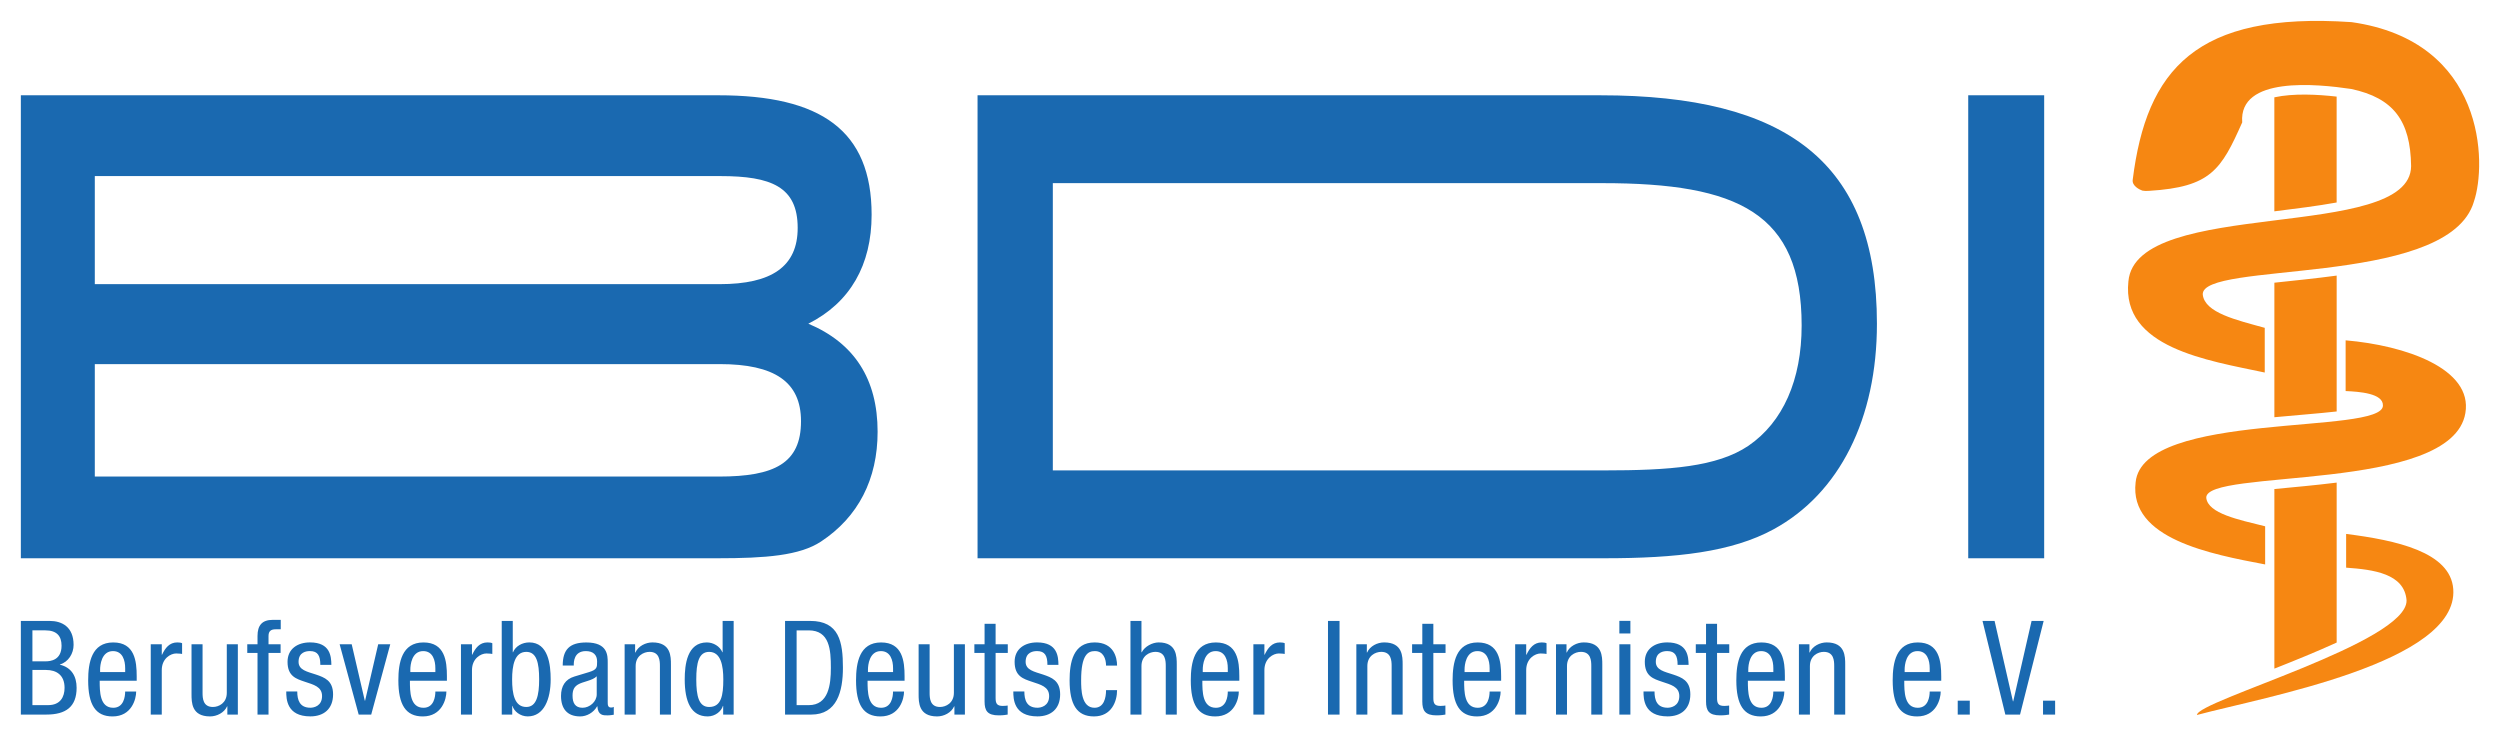
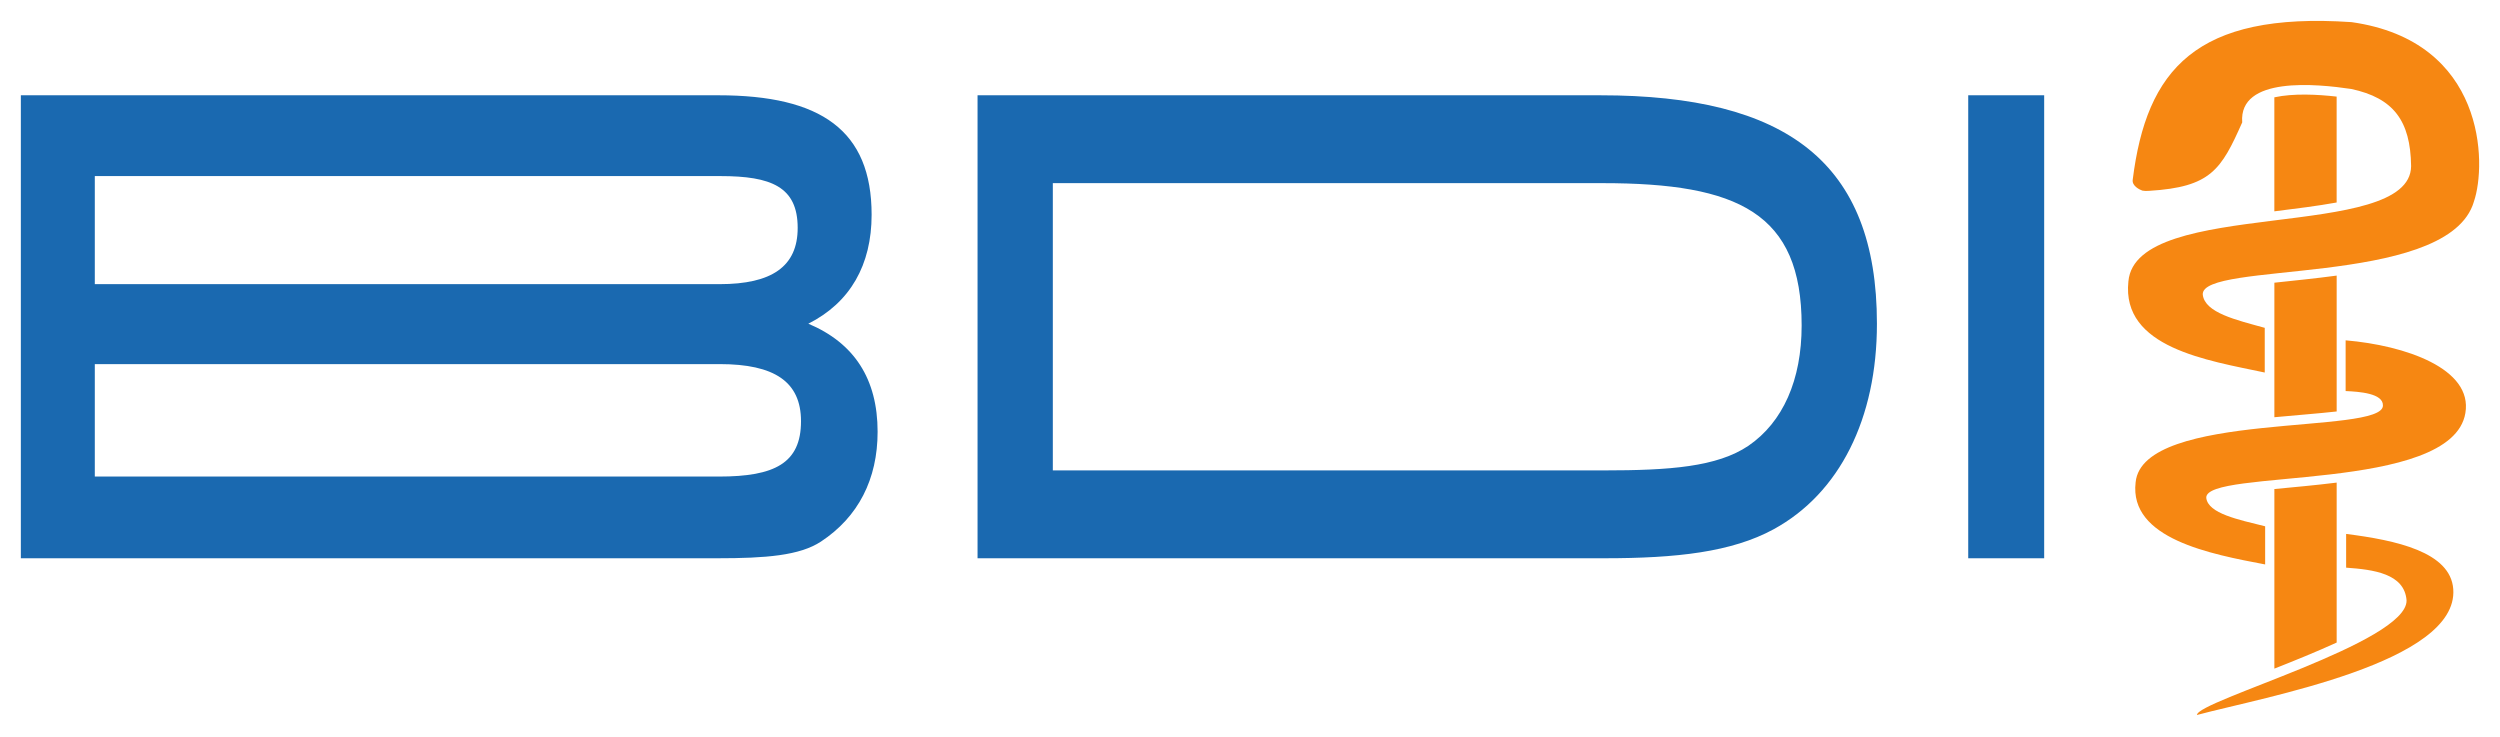
<svg xmlns="http://www.w3.org/2000/svg" version="1.1" id="svg5365" width="1024" height="302" viewBox="-1.323 -1.323 158.559 46.757">
  <defs id="defs5367" />
-   <path d="m 0.733,41.166 0.873,0 c 0.641,0 1.166,0.316 1.166,1.131 0,0.575 -0.266,1.099 -1.04,1.099 l -0.999,0 0,-2.23 z M 0,43.995 l 1.615,0 c 1.238,0 1.921,-0.491 1.921,-1.698 0,-0.731 -0.325,-1.289 -1.058,-1.465 l 0,-0.015 c 0.541,-0.159 0.866,-0.699 0.866,-1.24 0,-1.156 -0.75,-1.522 -1.522,-1.522 l -1.823,0 0,5.94 z m 0.733,-5.341 0.823,0 c 0.715,0 1.025,0.356 1.025,0.973 0,0.916 -0.7,0.991 -1.008,0.991 l -0.84,0 0,-1.964 z m 4.293,2.645 0,-0.166 c 0,-0.265 0.084,-1.164 0.816,-1.164 0.615,0 0.774,0.59 0.774,1.089 l 0,0.241 -1.59,0 z m 2.321,0.55 0,-0.282 c 0,-0.958 -0.126,-2.147 -1.489,-2.147 -1.373,0 -1.589,1.29 -1.589,2.404 0,1.532 0.456,2.289 1.546,2.289 1.215,0 1.499,-1.106 1.499,-1.58 l -0.699,0 c 0,0.331 -0.092,1.031 -0.757,1.031 C 5,43.562 5,42.531 5,41.848 l 2.346,0 z m 0.89,2.146 0.7,0 0,-2.82 c 0,-0.741 0.565,-1.056 0.915,-1.056 0.224,0 0.307,0.024 0.374,0.031 l 0,-0.681 c -0.066,-0.033 -0.166,-0.05 -0.307,-0.05 -0.5,0 -0.766,0.359 -0.965,0.781 l -0.016,0 0,-0.665 -0.7,0 0,4.46 z m 5.525,-4.46 -0.701,0 0,3.079 c 0,0.649 -0.505,0.899 -0.881,0.899 -0.632,0 -0.656,-0.557 -0.656,-0.899 l 0,-3.079 -0.7,0 0,3.163 c 0,0.524 0,1.414 1.175,1.414 0.431,0 0.896,-0.233 1.081,-0.64 l 0.016,0 0,0.524 0.666,0 0,-4.46 z m 1.248,4.46 0.698,0 0,-3.91 0.766,0 0,-0.55 -0.766,0 0,-0.525 c 0,-0.306 0.151,-0.424 0.45,-0.424 l 0.325,0 0,-0.598 -0.509,0 c -0.674,0 -0.964,0.349 -0.964,1.021 l 0,0.525 -0.65,0 0,0.55 0.65,0 0,3.91 z m 4.684,-3.154 c -0.009,-0.524 -0.058,-1.423 -1.356,-1.423 -0.774,0 -1.424,0.4 -1.424,1.231 0,0.924 0.559,1.081 1.099,1.265 0.541,0.182 1.09,0.307 1.09,0.907 0,0.631 -0.516,0.74 -0.74,0.74 -0.682,0 -0.833,-0.492 -0.833,-1.031 l -0.698,0 c 0,0.458 0.016,1.58 1.53,1.58 0.833,0 1.44,-0.458 1.44,-1.397 0,-0.881 -0.551,-1.074 -1.09,-1.258 -0.551,-0.181 -1.099,-0.281 -1.099,-0.806 0,-0.624 0.499,-0.681 0.724,-0.681 0.506,0 0.656,0.307 0.656,0.873 l 0.7,0 z m 1.731,3.154 0.796,0 1.208,-4.46 -0.765,0 -0.831,3.578 -0.019,0 -0.831,-3.578 -0.765,0 1.208,4.46 z m 3.277,-2.696 0,-0.166 c 0,-0.265 0.081,-1.164 0.815,-1.164 0.615,0 0.772,0.59 0.772,1.089 l 0,0.241 -1.587,0 z m 2.32,0.55 0,-0.282 c 0,-0.958 -0.124,-2.147 -1.488,-2.147 -1.374,0 -1.591,1.29 -1.591,2.404 0,1.532 0.459,2.289 1.549,2.289 1.214,0 1.498,-1.106 1.498,-1.58 l -0.7,0 c 0,0.331 -0.09,1.031 -0.755,1.031 -0.859,0 -0.859,-1.031 -0.859,-1.714 l 2.346,0 z m 0.891,2.146 0.699,0 0,-2.82 c 0,-0.741 0.566,-1.056 0.915,-1.056 0.225,0 0.306,0.024 0.375,0.031 l 0,-0.681 c -0.069,-0.033 -0.166,-0.05 -0.309,-0.05 -0.5,0 -0.765,0.359 -0.966,0.781 l -0.015,0 0,-0.665 -0.699,0 0,4.46 z m 3.245,-2.231 c 0,-0.864 0.15,-1.746 0.899,-1.746 0.649,0 0.815,0.682 0.815,1.746 0,1.016 -0.166,1.749 -0.815,1.749 -0.749,0 -0.899,-0.833 -0.899,-1.749 m -0.659,2.231 0.666,0 0,-0.549 0.016,0 c 0.092,0.333 0.484,0.665 0.966,0.665 1.031,0 1.456,-1.091 1.456,-2.348 0,-0.931 -0.15,-2.345 -1.356,-2.345 -0.45,0 -0.874,0.241 -1.032,0.625 l -0.016,0 0,-1.989 -0.7,0 0,5.94 z m 4.569,-3.112 0,-0.041 c 0,-0.158 0,-0.873 0.765,-0.873 0.466,0 0.715,0.239 0.715,0.655 0,0.376 0,0.517 -0.506,0.675 l -0.94,0.284 c -0.575,0.175 -0.843,0.608 -0.843,1.231 0,0.799 0.385,1.298 1.216,1.298 0.416,0 0.849,-0.241 1.073,-0.64 l 0.018,0 c 0.033,0.574 0.366,0.574 0.632,0.574 0.175,0 0.357,-0.035 0.407,-0.041 l 0,-0.5 c -0.034,0.025 -0.076,0.043 -0.168,0.043 -0.216,0 -0.216,-0.175 -0.216,-0.359 l 0,-2.487 c 0,-0.465 0,-1.281 -1.356,-1.281 -1.064,0 -1.498,0.45 -1.498,1.464 l 0.7,0 z m 1.456,1.831 c 0,0.456 -0.443,0.849 -0.899,0.849 -0.476,0 -0.634,-0.316 -0.634,-0.765 0,-0.391 0.117,-0.566 0.343,-0.708 0.316,-0.191 0.931,-0.25 1.19,-0.524 l 0,1.147 z m 1.771,1.281 0.698,0 0,-3.079 c 0,-0.649 0.509,-0.899 0.882,-0.899 0.631,0 0.657,0.557 0.657,0.899 l 0,3.079 0.699,0 0,-3.163 c 0,-0.524 0,-1.414 -1.173,-1.414 -0.434,0 -0.899,0.234 -1.081,0.641 l -0.018,0 0,-0.525 -0.665,0 0,4.46 z m 4.543,-2.231 c 0,-1.064 0.165,-1.746 0.815,-1.746 0.749,0 0.899,0.882 0.899,1.746 0,1.016 -0.125,1.749 -0.899,1.749 -0.65,0 -0.815,-0.682 -0.815,-1.749 m 2.371,-3.709 -0.7,0 0,1.989 -0.015,0 c -0.159,-0.384 -0.583,-0.625 -0.983,-0.625 -1.256,0 -1.406,1.414 -1.406,2.345 0,1.406 0.4,2.348 1.456,2.348 0.481,0 0.874,-0.333 0.965,-0.665 l 0.018,0 0,0.549 0.665,0 0,-5.94 z m 3.993,0.599 0.766,0 c 1.331,0 1.406,1.231 1.406,2.379 0,1.065 -0.142,2.364 -1.406,2.364 l -0.766,0 0,-4.742 z m -0.733,5.341 1.664,0 c 1.633,0 2.006,-1.472 2.006,-2.97 0,-1.639 -0.234,-2.97 -2.08,-2.97 l -1.59,0 0,5.94 z m 5.258,-2.696 0,-0.166 c 0,-0.265 0.085,-1.164 0.818,-1.164 0.615,0 0.774,0.59 0.774,1.089 l 0,0.241 -1.591,0 z m 2.322,0.55 0,-0.282 c 0,-0.958 -0.125,-2.147 -1.489,-2.147 -1.373,0 -1.589,1.29 -1.589,2.404 0,1.532 0.456,2.289 1.546,2.289 1.215,0 1.499,-1.106 1.499,-1.58 l -0.699,0 c 0,0.331 -0.092,1.031 -0.757,1.031 -0.858,0 -0.858,-1.031 -0.858,-1.714 l 2.346,0 z m 3.826,-2.314 -0.698,0 0,3.079 c 0,0.649 -0.507,0.899 -0.882,0.899 -0.631,0 -0.657,-0.557 -0.657,-0.899 l 0,-3.079 -0.698,0 0,3.163 c 0,0.524 0,1.414 1.171,1.414 0.434,0 0.9,-0.233 1.083,-0.64 l 0.016,0 0,0.524 0.665,0 0,-4.46 z m 1.248,0 -0.647,0 0,0.55 0.647,0 0,3.079 c 0,0.581 0.176,0.881 0.899,0.881 0.292,0 0.476,-0.035 0.566,-0.05 l 0,-0.574 c -0.074,0.009 -0.159,0.025 -0.307,0.025 -0.366,0 -0.458,-0.142 -0.458,-0.499 l 0,-2.862 0.772,0 0,-0.55 -0.772,0 0,-1.298 -0.7,0 0,1.298 z m 4.685,1.306 c -0.007,-0.524 -0.058,-1.423 -1.356,-1.423 -0.775,0 -1.423,0.4 -1.423,1.231 0,0.924 0.556,1.081 1.099,1.265 0.539,0.182 1.09,0.307 1.09,0.907 0,0.631 -0.516,0.74 -0.741,0.74 -0.682,0 -0.831,-0.492 -0.831,-1.031 l -0.7,0 c 0,0.458 0.016,1.58 1.531,1.58 0.833,0 1.439,-0.458 1.439,-1.397 0,-0.881 -0.549,-1.074 -1.09,-1.258 -0.547,-0.181 -1.099,-0.281 -1.099,-0.806 0,-0.624 0.501,-0.681 0.725,-0.681 0.507,0 0.657,0.307 0.657,0.873 l 0.699,0 z m 3.719,0.05 c 0,-0.515 -0.207,-1.472 -1.424,-1.472 -1.371,0 -1.587,1.29 -1.587,2.404 0,1.532 0.458,2.289 1.546,2.289 1.116,0 1.465,-0.956 1.465,-1.665 l -0.699,0 c 0,0.484 -0.133,1.116 -0.731,1.116 -0.841,0 -0.849,-1.165 -0.849,-1.748 0,-1.63 0.439,-1.846 0.874,-1.846 0.531,0 0.706,0.49 0.706,0.922 l 0.699,0 z m 0.849,3.104 0.698,0 0,-3.079 c 0,-0.649 0.509,-0.899 0.884,-0.899 0.631,0 0.657,0.557 0.657,0.899 l 0,3.079 0.698,0 0,-3.163 c 0,-0.524 0,-1.414 -1.147,-1.414 -0.399,0 -0.89,0.259 -1.073,0.625 l -0.019,0 0,-1.989 -0.698,0 0,5.94 z m 4.585,-2.696 0,-0.166 c 0,-0.265 0.081,-1.164 0.814,-1.164 0.615,0 0.774,0.59 0.774,1.089 l 0,0.241 -1.587,0 z m 2.319,0.55 0,-0.282 c 0,-0.958 -0.122,-2.147 -1.488,-2.147 -1.374,0 -1.59,1.29 -1.59,2.404 0,1.532 0.459,2.289 1.549,2.289 1.214,0 1.498,-1.106 1.498,-1.58 l -0.7,0 c 0,0.331 -0.09,1.031 -0.756,1.031 -0.858,0 -0.858,-1.031 -0.858,-1.714 l 2.345,0 z m 0.892,2.146 0.699,0 0,-2.82 c 0,-0.741 0.565,-1.056 0.915,-1.056 0.225,0 0.306,0.024 0.374,0.031 l 0,-0.681 c -0.068,-0.033 -0.168,-0.05 -0.306,-0.05 -0.501,0 -0.766,0.359 -0.968,0.781 l -0.015,0 0,-0.665 -0.699,0 0,4.46 z m 4.732,0 0.733,0 0,-5.94 -0.733,0 0,5.94 z m 1.798,0 0.699,0 0,-3.079 c 0,-0.649 0.509,-0.899 0.881,-0.899 0.632,0 0.659,0.557 0.659,0.899 l 0,3.079 0.698,0 0,-3.163 c 0,-0.524 0,-1.414 -1.173,-1.414 -0.434,0 -0.899,0.234 -1.081,0.641 l -0.016,0 0,-0.525 -0.666,0 0,4.46 z m 4.184,-4.46 -0.647,0 0,0.55 0.647,0 0,3.079 c 0,0.581 0.176,0.881 0.9,0.881 0.291,0 0.474,-0.035 0.565,-0.05 l 0,-0.574 c -0.075,0.009 -0.159,0.025 -0.309,0.025 -0.366,0 -0.456,-0.142 -0.456,-0.499 l 0,-2.862 0.774,0 0,-0.55 -0.774,0 0,-1.298 -0.7,0 0,1.298 z m 2.68,1.764 0,-0.166 c 0,-0.265 0.083,-1.164 0.814,-1.164 0.618,0 0.775,0.59 0.775,1.089 l 0,0.241 -1.589,0 z m 2.32,0.55 0,-0.282 c 0,-0.958 -0.124,-2.147 -1.488,-2.147 -1.375,0 -1.59,1.29 -1.59,2.404 0,1.532 0.458,2.289 1.548,2.289 1.215,0 1.499,-1.106 1.499,-1.58 l -0.7,0 c 0,0.331 -0.092,1.031 -0.756,1.031 -0.859,0 -0.859,-1.031 -0.859,-1.714 l 2.346,0 z m 0.89,2.146 0.7,0 0,-2.82 c 0,-0.741 0.566,-1.056 0.914,-1.056 0.226,0 0.309,0.024 0.376,0.031 l 0,-0.681 c -0.068,-0.033 -0.168,-0.05 -0.307,-0.05 -0.5,0 -0.766,0.359 -0.965,0.781 l -0.018,0 0,-0.665 -0.7,0 0,4.46 z m 2.589,0 0.698,0 0,-3.079 c 0,-0.649 0.509,-0.899 0.882,-0.899 0.634,0 0.659,0.557 0.659,0.899 l 0,3.079 0.698,0 0,-3.163 c 0,-0.524 0,-1.414 -1.173,-1.414 -0.432,0 -0.899,0.234 -1.081,0.641 l -0.016,0 0,-0.525 -0.666,0 0,4.46 z m 4.019,0 0.7,0 0,-4.459 -0.7,0 0,4.459 z m 0,-5.143 0.7,0 0,-0.799 -0.7,0 0,0.799 z m 4.391,1.989 c -0.009,-0.524 -0.058,-1.423 -1.356,-1.423 -0.772,0 -1.421,0.4 -1.421,1.231 0,0.924 0.557,1.081 1.097,1.265 0.541,0.182 1.091,0.307 1.091,0.907 0,0.631 -0.517,0.74 -0.741,0.74 -0.682,0 -0.831,-0.492 -0.831,-1.031 l -0.699,0 c 0,0.458 0.015,1.58 1.53,1.58 0.833,0 1.44,-0.458 1.44,-1.397 0,-0.881 -0.549,-1.074 -1.09,-1.258 -0.55,-0.181 -1.099,-0.281 -1.099,-0.806 0,-0.624 0.5,-0.681 0.723,-0.681 0.507,0 0.659,0.307 0.659,0.873 l 0.698,0 z m 1.107,-1.306 -0.65,0 0,0.55 0.65,0 0,3.079 c 0,0.581 0.175,0.881 0.899,0.881 0.291,0 0.475,-0.035 0.566,-0.05 l 0,-0.574 c -0.076,0.009 -0.159,0.025 -0.309,0.025 -0.365,0 -0.458,-0.142 -0.458,-0.499 l 0,-2.862 0.774,0 0,-0.55 -0.774,0 0,-1.298 -0.699,0 0,1.298 z m 2.679,1.764 0,-0.166 c 0,-0.265 0.084,-1.164 0.815,-1.164 0.616,0 0.774,0.59 0.774,1.089 l 0,0.241 -1.589,0 z m 2.321,0.55 0,-0.282 c 0,-0.958 -0.126,-2.147 -1.489,-2.147 -1.374,0 -1.59,1.29 -1.59,2.404 0,1.532 0.456,2.289 1.546,2.289 1.216,0 1.499,-1.106 1.499,-1.58 l -0.699,0 c 0,0.331 -0.091,1.031 -0.756,1.031 -0.858,0 -0.858,-1.031 -0.858,-1.714 l 2.346,0 z m 0.89,2.146 0.698,0 0,-3.079 c 0,-0.649 0.51,-0.899 0.882,-0.899 0.632,0 0.659,0.557 0.659,0.899 l 0,3.079 0.698,0 0,-3.163 c 0,-0.524 0,-1.414 -1.173,-1.414 -0.434,0 -0.9,0.234 -1.081,0.641 l -0.016,0 0,-0.525 -0.666,0 0,4.46 z m 6.706,-2.696 0,-0.166 c 0,-0.265 0.083,-1.164 0.814,-1.164 0.618,0 0.775,0.59 0.775,1.089 l 0,0.241 -1.589,0 z m 2.321,0.55 0,-0.282 c 0,-0.958 -0.125,-2.147 -1.49,-2.147 -1.374,0 -1.589,1.29 -1.589,2.404 0,1.532 0.458,2.289 1.548,2.289 1.215,0 1.498,-1.106 1.498,-1.58 l -0.699,0 c 0,0.331 -0.094,1.031 -0.757,1.031 -0.856,0 -0.856,-1.031 -0.856,-1.714 l 2.346,0 z m 1.046,2.146 0.765,0 0,-0.882 -0.765,0 0,0.882 z m 3.02,0 0.932,0 1.498,-5.94 -0.766,0 -1.164,5.1 -0.018,0 -1.165,-5.1 -0.765,0 1.448,5.94 z m 2.39,0 0.767,0 0,-0.882 -0.767,0 0,0.882 z" style="fill:#1a69b0;fill-opacity:1;fill-rule:nonzero;stroke:none" id="path4772" />
  <path d="m 1.2e-4,34.081 44.196,0 c 3.044,0 5.199,-0.168 6.551,-1.059 2.366,-1.56 3.591,-3.956 3.591,-6.965 0,-3.344 -1.479,-5.628 -4.394,-6.853 2.661,-1.339 4.014,-3.734 4.014,-6.91 0,-5.35 -3.211,-7.577 -9.719,-7.577 l -44.24,0 0,29.364 z m 4.69,-5.183 0,-7.131 39.635,0 c 3.464,0 5.155,1.114 5.155,3.623 0,2.674 -1.691,3.509 -5.197,3.509 l -39.593,0 z m 0,-12.201 0,-6.855 39.678,0 c 3.211,0 4.901,0.67 4.901,3.287 0,2.453 -1.649,3.567 -4.944,3.567 l -39.635,0 z m 55.987,17.384 39.76,0 c 4.564,0 8.071,-0.389 10.731,-1.839 4.185,-2.285 6.551,-7.021 6.551,-13.037 0,-10.252 -5.746,-14.487 -17.536,-14.487 l -39.506,0 0,29.364 z m 4.774,-5.572 0,-18.219 34.86,0 c 8.619,0 12.633,1.893 12.633,9.025 0,3.455 -1.181,6.131 -3.379,7.635 -1.986,1.336 -4.985,1.559 -9.17,1.559 l -34.944,0 z m 58.058,5.572 4.817,0 0,-29.364 -4.817,0 0,29.364 z" style="fill:#1a69b0;fill-opacity:1;fill-rule:nonzero;stroke:none" id="path4784" />
  <path d="m 142.924,4.847 0,7.231 c 1.371,-0.172 2.728,-0.339 3.951,-0.561 l 0,-6.716 c -1.2,-0.136 -2.734,-0.22 -3.951,0.046 m 4.884,-4.77 c -9.86,-0.667 -12.995,3.012 -13.867,10 -0.054,0.386 0.43,0.624 0.611,0.686 0.134,0.025 0.233,0.029 0.43,0.015 3.917,-0.241 4.567,-1.334 5.904,-4.342 -0.23,-2.944 4.728,-2.445 6.923,-2.118 2.659,0.573 3.75,1.996 3.789,4.891 -0.039,4.84 -17.454,1.956 -17.931,7.312 -0.449,4.209 5.022,5.01 8.648,5.78 l 0,-2.835 c -1.8,-0.499 -3.8,-0.951 -3.931,-2.105 -0.15,-2.138 15.116,-0.484 17.111,-5.65 0.025,-0.036 0.066,-0.219 0.087,-0.258 0.815,-2.37 0.762,-10.174 -7.772,-11.377 m -4.884,16.527 0,8.533 c 1.425,-0.135 2.804,-0.237 3.951,-0.366 l 0,-8.617 c -1.369,0.184 -2.73,0.319 -3.951,0.451 m -8.8,12.658 c -0.426,3.59 4.771,4.555 8.215,5.211 l 0,-2.419 c -1.71,-0.426 -3.61,-0.811 -3.734,-1.796 -0.149,-1.897 15.579,-0.287 16.433,-5.385 0.481,-2.825 -3.821,-4.295 -7.595,-4.614 l 0,3.217 c 0.865,0.04 2.386,0.14 2.366,0.916 0.02,1.894 -15.232,0.3 -15.685,4.869 m 8.8,0.43 0,11.39 c 1.295,-0.512 2.683,-1.074 3.951,-1.654 l 0,-10.145 c -1.366,0.171 -2.732,0.291 -3.951,0.409 m -4.912,14.33 c 4.298,-1.15 16.586,-3.32 16.258,-7.979 -0.168,-2.368 -3.647,-3.107 -6.795,-3.504 l 0,2.139 c 1.728,0.121 3.704,0.375 3.833,2.075 0.056,2.675 -13.295,6.367 -13.295,7.269" style="fill:#f68712;fill-opacity:1;fill-rule:nonzero;stroke:none" id="path4788" />
</svg>